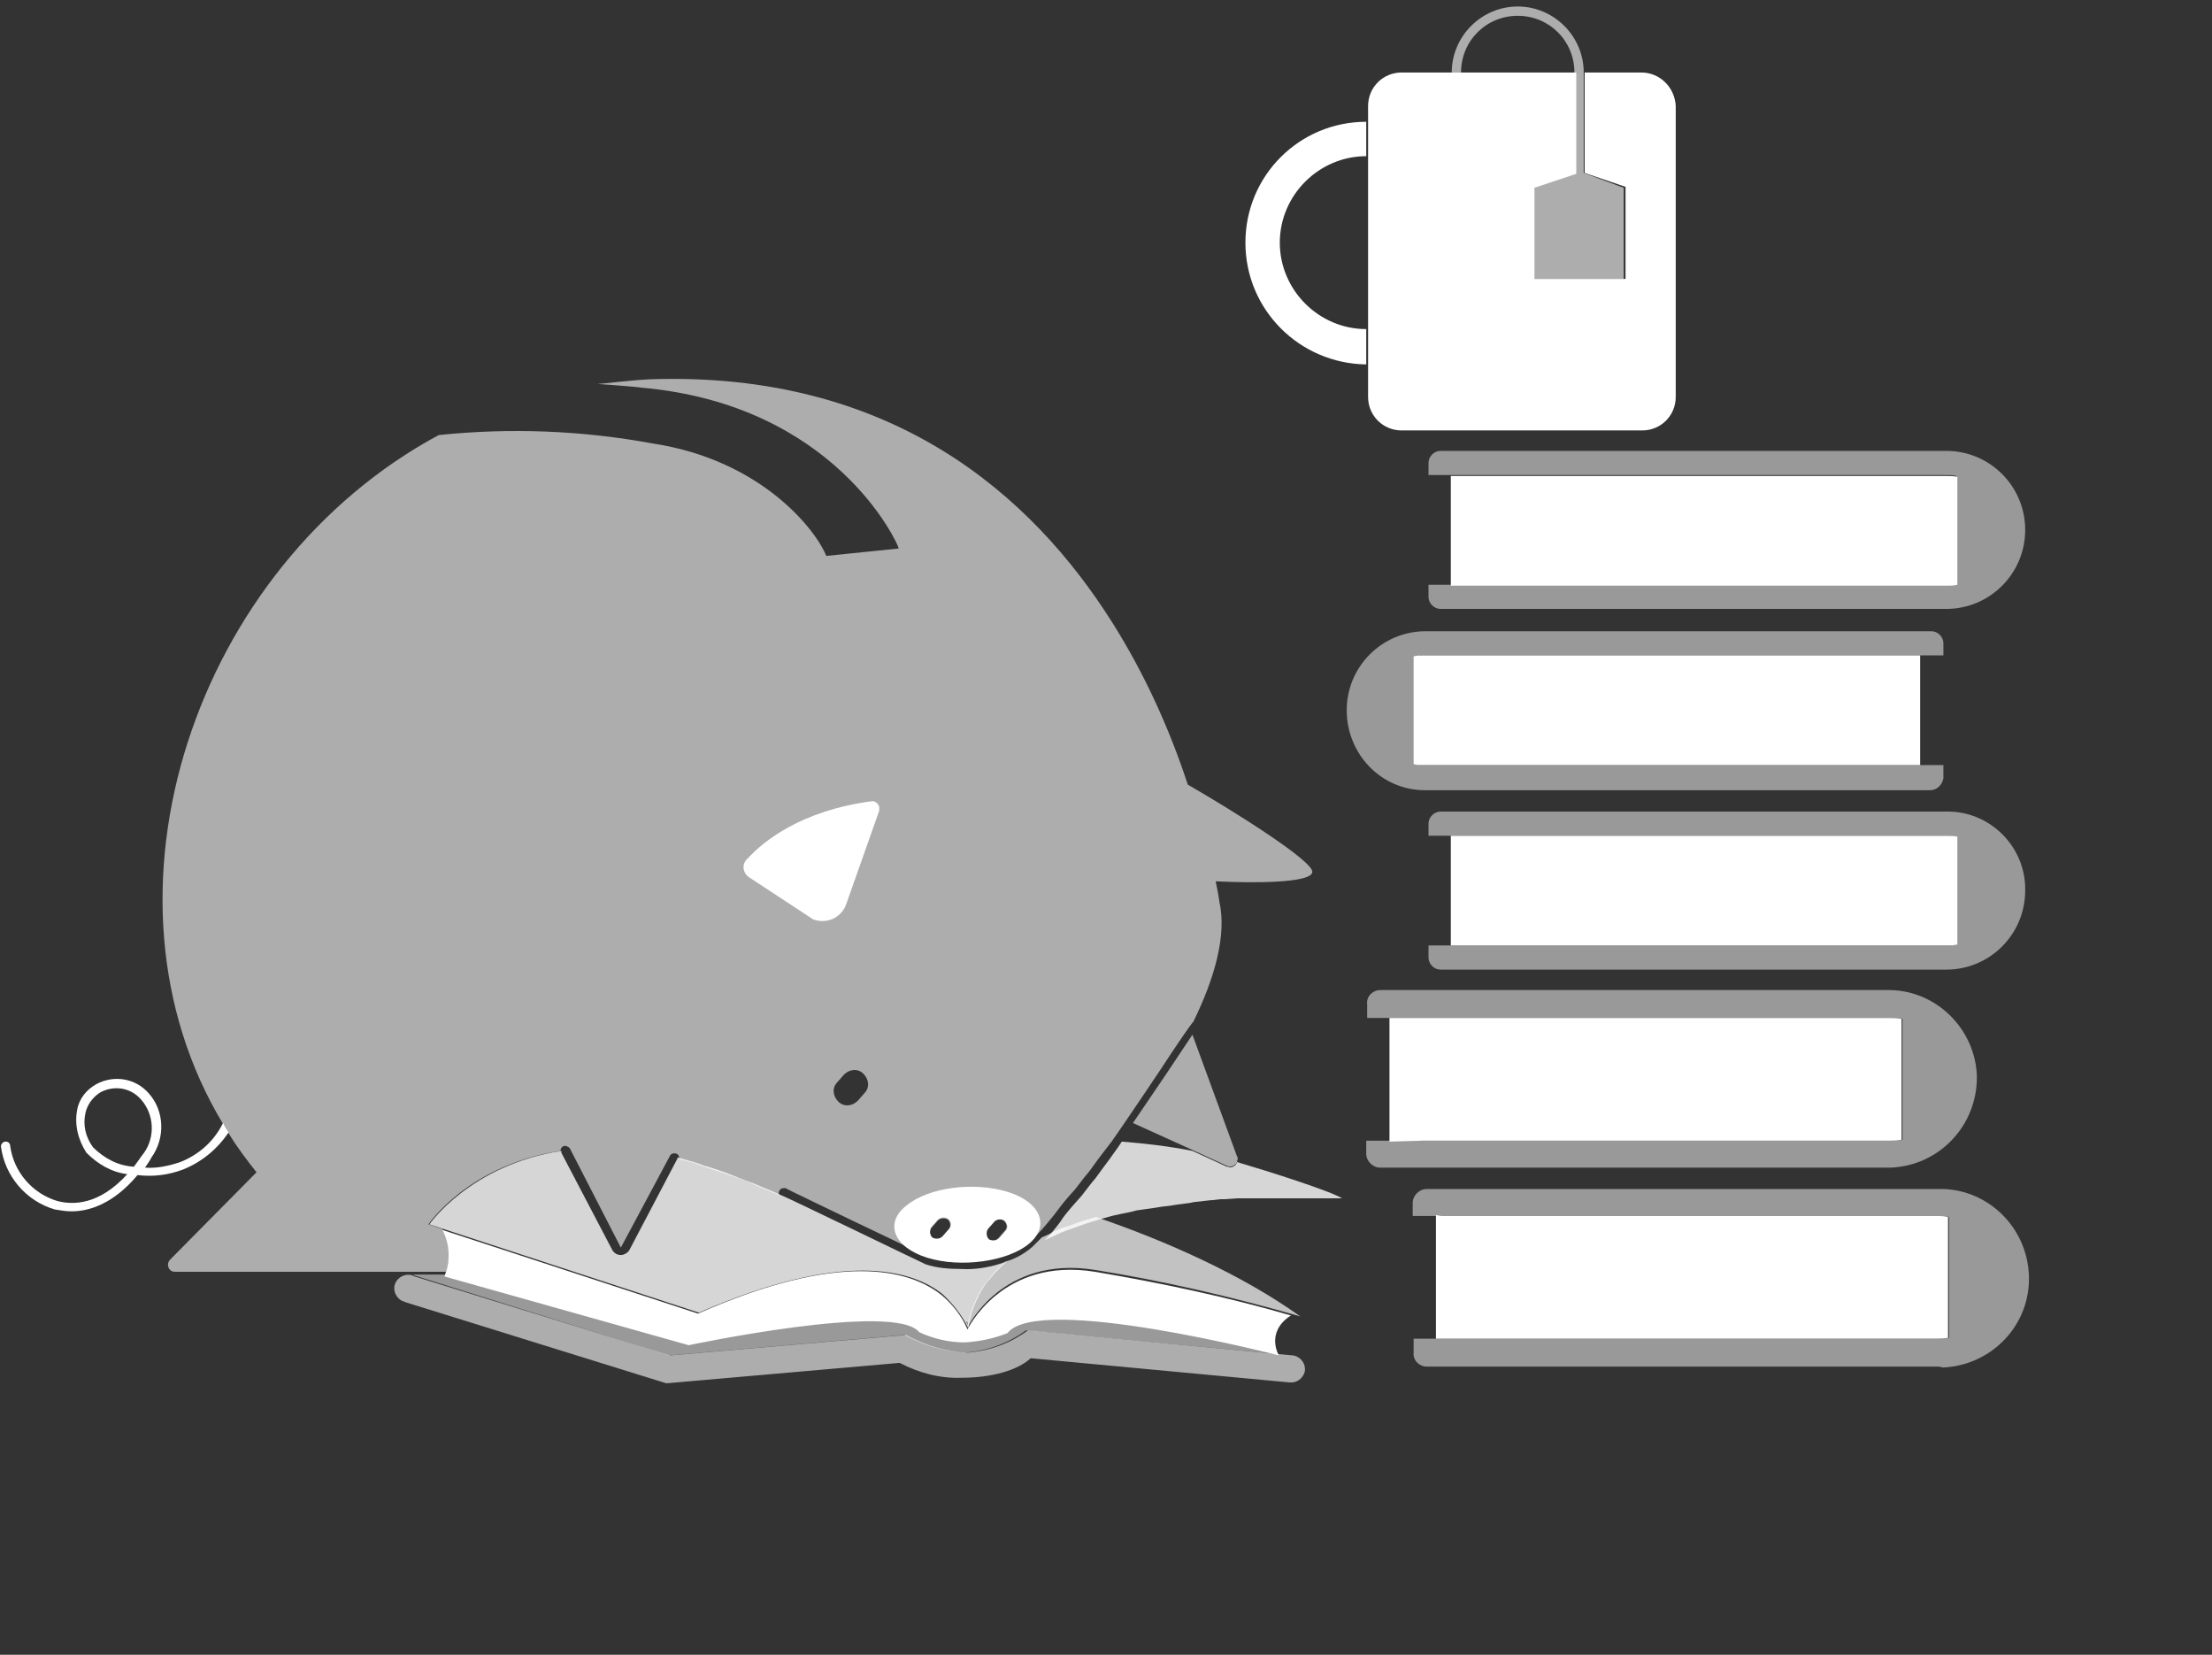
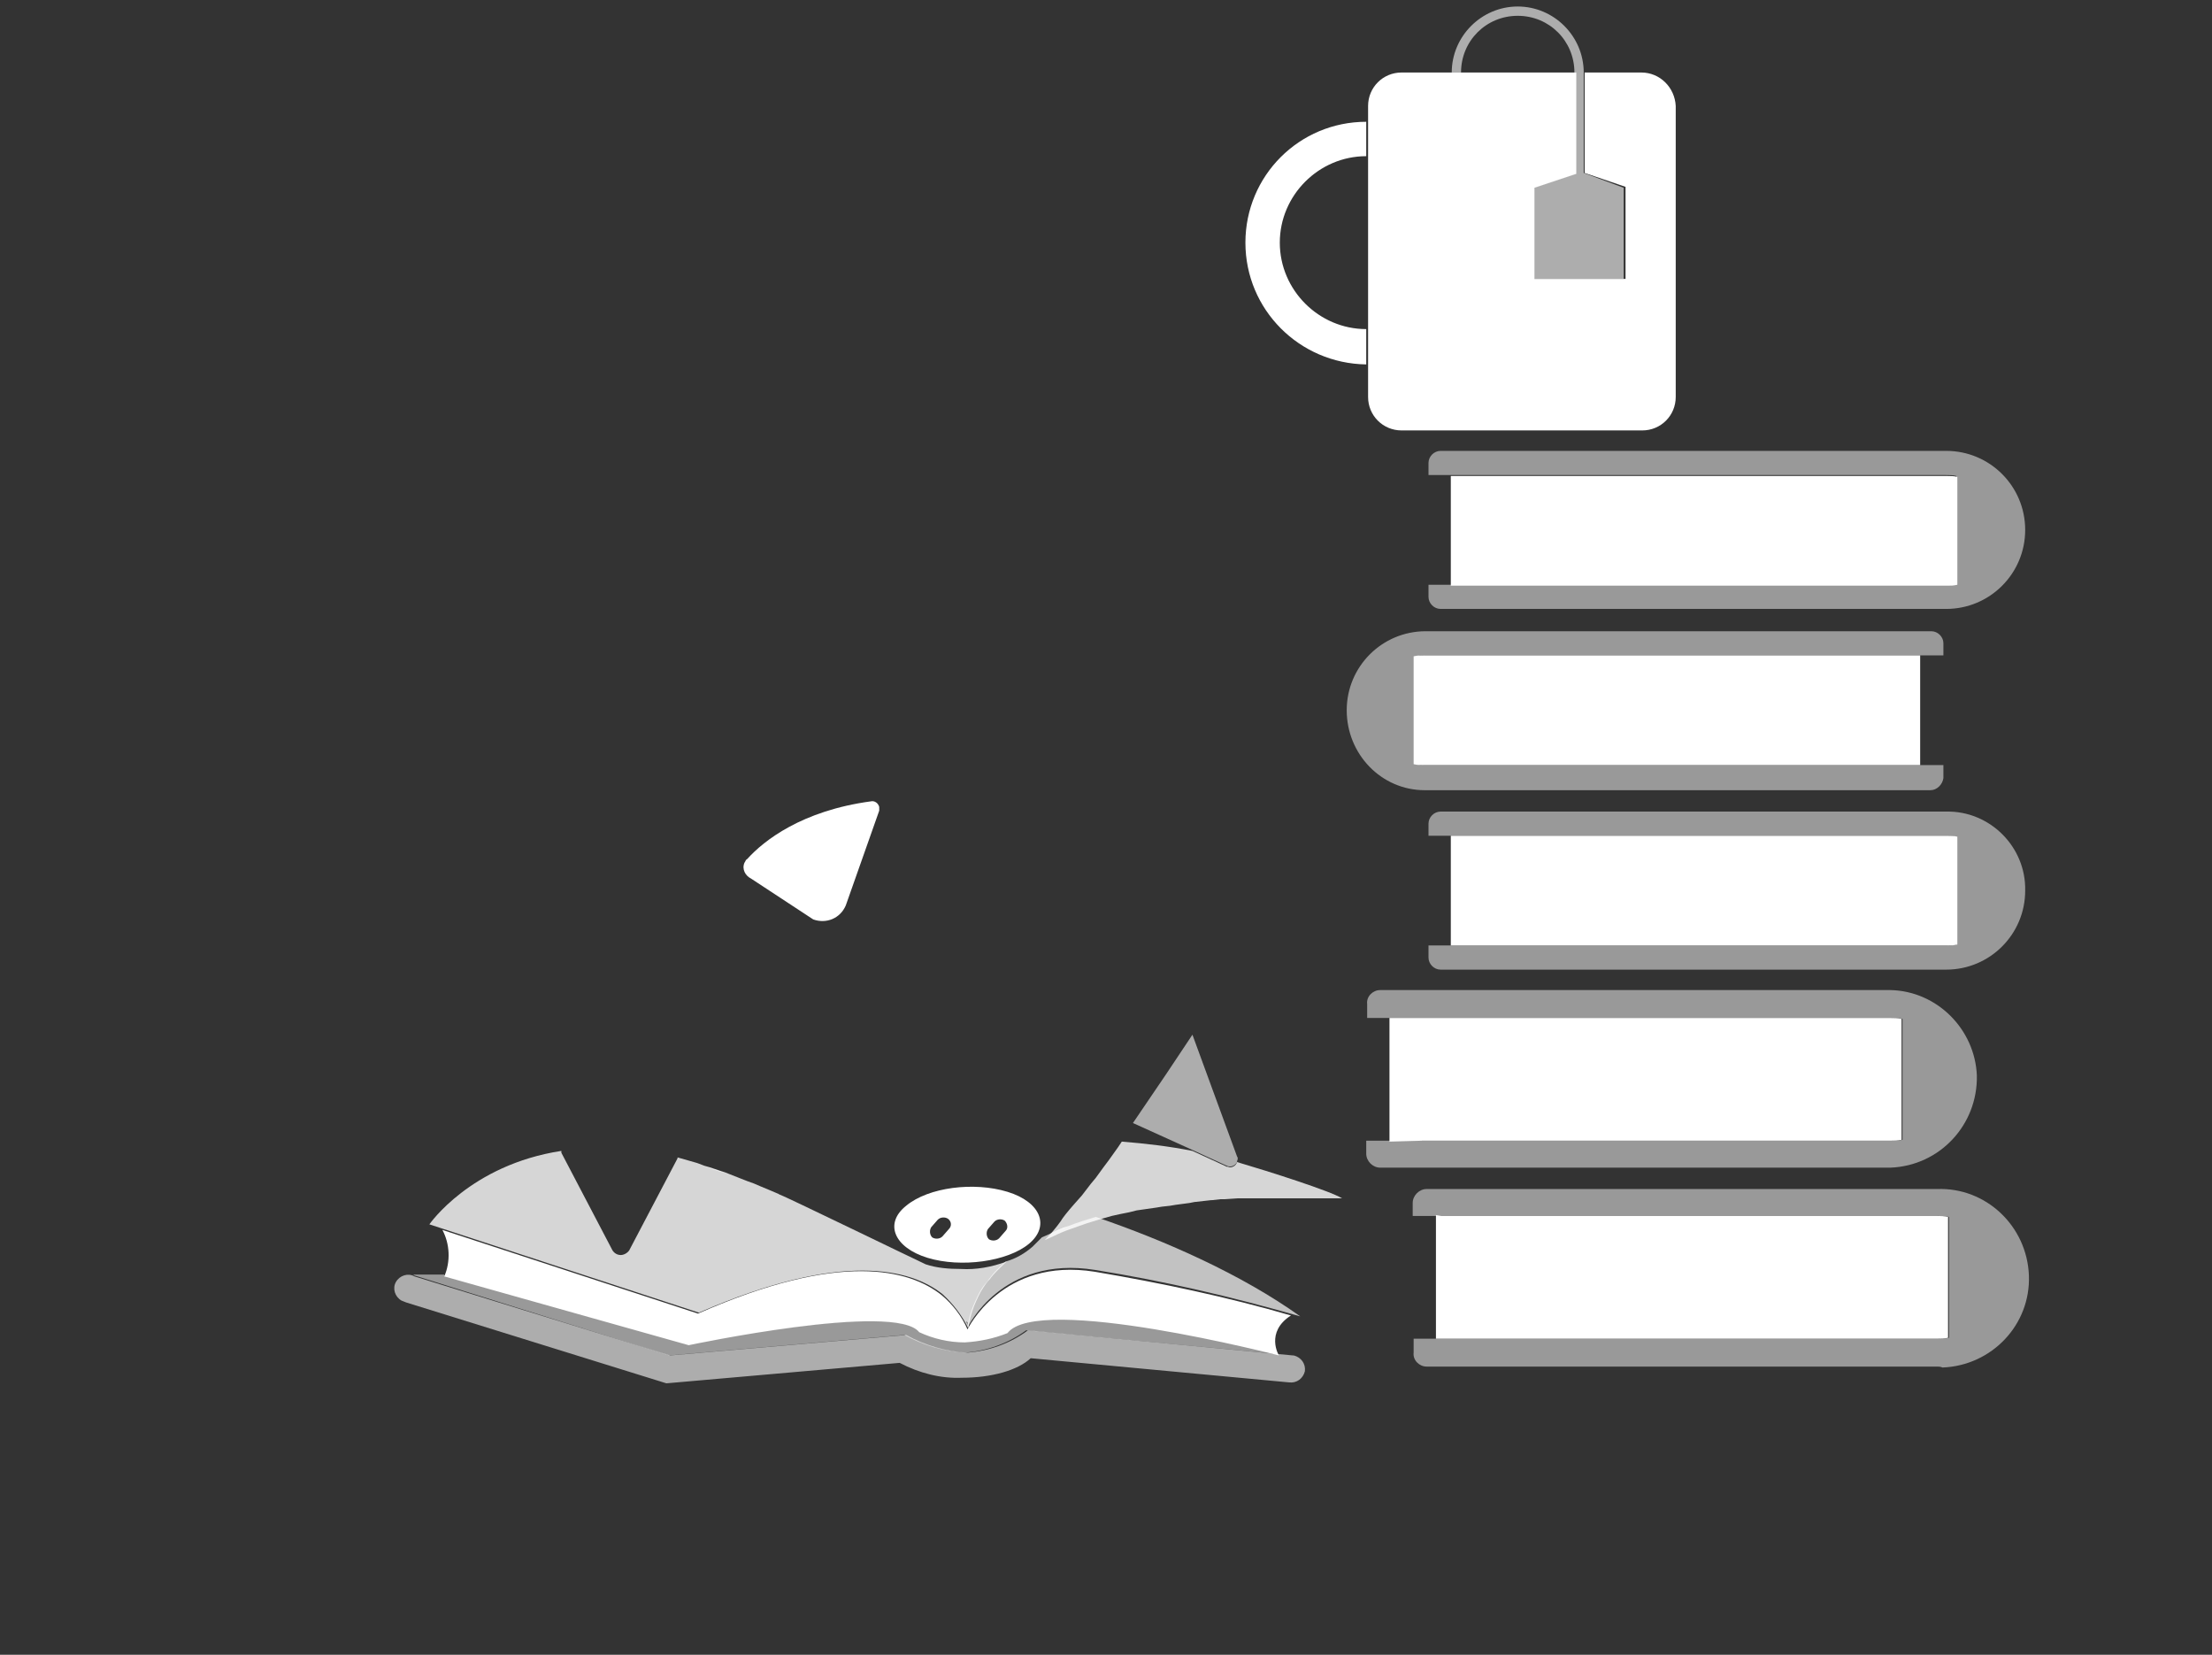
<svg xmlns="http://www.w3.org/2000/svg" version="1.1" id="Lager_1" x="0px" y="0px" viewBox="0 0 238 178" style="enable-background:new 0 0 238 178;" xml:space="preserve">
  <rect x="0" y="0" width="238" height="178" fill="#333333" stroke="none" />
  <style type="text/css">
	.st0{opacity:0.6;fill:#FFFFFF;enable-background:new    ;}
	.st1{fill:#FFFFFF;}
	.st2{opacity:0.5;fill:#FFFFFF;enable-background:new    ;}
	.st3{fill:none;}
	.st4{opacity:0.7;fill:#FFFFFF;enable-background:new    ;}
	.st5{opacity:0.8;fill:#FFFFFF;enable-background:new    ;}
</style>
  <title>lasmer-gris</title>
  <g id="las_mer">
-     <path class="st0" d="M127.8,84.4c-2-6.1-4.7-12-8.1-17.4C111,53.2,95.9,39.9,69.9,40.8c-2.1,0.1-5.2,0.5-5.6,0.5   c0,0,4.3,0.3,4.7,0.4C89.8,43.5,96.6,58.4,96.7,59l-7.8,0.8c-1-2.6-6.8-10.3-18.7-12.1c-7.6-1.4-15.3-1.7-23-0.9   C21,60.9,9.1,96.2,24,120.9c0.2,0.3,0.4,0.6,0.6,1c0.9,1.5,1.9,2.8,3,4.2l-9.3,9.4c-0.3,0.3-0.3,0.8,0,1.1c0.2,0.2,0.4,0.2,0.6,0.2   H40l0,0h8c0.5-1.5,0.4-3.2-0.4-4.6l-1.5-0.5c0,0,4.3-6.4,14.2-7.9c0-0.2,0.1-0.4,0.3-0.5c0.2-0.1,0.5,0,0.7,0.2l5.5,10.7l5.3-9.9   c0.1-0.2,0.4-0.3,0.7-0.2c0.2,0.1,0.3,0.3,0.3,0.6c0.7,0.2,1.4,0.3,2.1,0.6l0.8,0.3c0.7,0.2,1.4,0.4,2.2,0.7l0.5,0.2   c0.9,0.3,1.8,0.6,2.6,1l0.7,0.3l0,0l0.7,0.3l0.5,0.2l0.7,0.3c-0.2-0.2-0.1-0.5,0.1-0.7c0.1-0.1,0.4-0.1,0.5-0.1   c0.1,0.1,14.1,6.8,15.6,7.5c0.7,0.2,1.4,0.4,2.2,0.4l7.7-1.6c0.3-0.2,0.5-0.4,0.8-0.6c1-0.8,1.8-1.8,2.6-2.8   c0.4-0.5,0.8-1.1,1.5-1.9l0.8-0.9l1-1.3l0.5-0.6l0.8-1.1l0.6-0.8l1-1.3c0.3-0.4,3.1-4.5,5.3-7.8c1.7-2.6,3.2-4.8,3.5-5.1l0,0   c2.3-4.7,3.6-9.3,2.8-12.9c0,0-0.1-0.8-0.4-2.2c4.1,0.2,10.3,0.2,10.4-1S132.5,87.1,127.8,84.4z M93,117.6l-0.7,0.8   c-0.6,0.6-1.5,0.7-2.1,0.1c-0.6-0.6-0.7-1.5-0.1-2.1l0,0l0.7-0.8c0.6-0.6,1.5-0.7,2.1-0.1C93.5,116.1,93.6,117,93,117.6L93,117.6z    M102.1,132.3l-0.7,0.8c-0.3,0.3-0.8,0.3-1.1,0.1c-0.3-0.3-0.3-0.8-0.1-1.1l0.7-0.8c0.3-0.3,0.8-0.3,1.1-0.1   C102.3,131.5,102.3,131.9,102.1,132.3z M108.1,132.4l-0.7,0.8c-0.3,0.3-0.8,0.3-1.1,0.1c-0.3-0.3-0.3-0.8-0.1-1.1l0.7-0.8   c0.3-0.3,0.8-0.3,1.1-0.1C108.4,131.7,108.4,132.1,108.1,132.4z" />
    <path class="st1" d="M134,26.1c0-7.2,5.8-13,13-13v3.7c-5.1,0-9.3,4.2-9.3,9.3s4.2,9.3,9.3,9.3v3.8C139.8,39.1,134,33.3,134,26.1   C134,26.1,134,26.1,134,26.1z" />
    <path class="st0" d="M170.4,18.6V7.8c0-3.9-3.2-7.1-7.1-7.1s-7.1,3.2-7.1,7.1h1c0-3.4,2.7-6.1,6.1-6.1s6.1,2.7,6.1,6.1v10.9   l-4.5,1.5V30h9.8v-9.8L170.4,18.6z" />
    <path class="st1" d="M176.6,7.8h-6.1v10.8l4.4,1.5V30h-9.8v-9.8l4.5-1.5V7.8h-18.8c-2,0-3.6,1.6-3.6,3.6v31.3c0,2,1.6,3.6,3.6,3.6   h25.9c2,0,3.6-1.6,3.6-3.6V11.4C180.2,9.4,178.6,7.8,176.6,7.8C176.6,7.8,176.6,7.8,176.6,7.8z" />
    <path class="st2" d="M209.4,48.5h-54.4c-0.7,0-1.3,0.6-1.3,1.3c0,0,0,0,0,0v1.3h55.7c0.4,0,0.7,0,1.1,0.1v11.6   c-0.4,0.1-0.7,0.1-1.1,0.1h-50.3l0,0h-5.4v1.3c0,0.7,0.6,1.3,1.3,1.3l0,0h54.4c4.7,0,8.5-3.8,8.5-8.5S214.1,48.5,209.4,48.5   L209.4,48.5z" />
    <path class="st1" d="M159.2,63h50.3c0.4,0,0.7,0,1.1-0.1V51.3c-0.4-0.1-0.7-0.1-1.1-0.1h-53.4V63L159.2,63L159.2,63z" />
    <path class="st2" d="M209.4,87.3h-54.4c-0.7,0-1.3,0.6-1.3,1.3v0v1.3h55.7c0.4,0,0.7,0,1.1,0.1v11.6c-0.4,0.1-0.7,0.1-1.1,0.1   h-50.3l0,0h-5.4v1.3c0,0.7,0.6,1.3,1.3,1.3l0,0h54.4c4.7,0,8.5-3.8,8.5-8.5C218,91.1,214.1,87.2,209.4,87.3L209.4,87.3L209.4,87.3z   " />
    <path class="st1" d="M159.2,101.7h50.3c0.4,0,0.7,0,1.1-0.1V90c-0.4-0.1-0.7-0.1-1.1-0.1h-53.4v11.8L159.2,101.7L159.2,101.7z" />
    <path class="st2" d="M153.3,85h54.4c0.7,0,1.3-0.6,1.4-1.3c0,0,0,0,0-0.1v-1.3h-55.7c-0.4,0-0.7,0-1.1-0.1V70.6   c0.4-0.1,0.7-0.1,1.1-0.1h50.3l0,0h5.4v-1.3c0-0.7-0.6-1.3-1.3-1.3l0,0h-54.4c-4.7,0-8.5,3.8-8.5,8.5S148.6,85,153.3,85L153.3,85z" />
    <path class="st1" d="M203.5,70.5h-50.3c-0.4,0-0.7,0-1.1,0.1v11.6c0.4,0.1,0.7,0.1,1.1,0.1h53.4V70.5L203.5,70.5L203.5,70.5z" />
    <path class="st2" d="M203.4,106.5h-54.9c-0.8,0-1.5,0.7-1.4,1.5v1.5h56.4c0.4,0,0.8,0,1.2,0.1v13c-0.4,0.1-0.8,0.1-1.2,0.1h-50.3   l0,0H147v1.4c0,0.8,0.7,1.5,1.5,1.5h54.9c5.3-0.2,9.4-4.6,9.3-9.9C212.5,110.7,208.4,106.6,203.4,106.5L203.4,106.5z" />
    <path class="st1" d="M153.1,122.7h50.3c0.4,0,0.8,0,1.2-0.1v-13c-0.4-0.1-0.8-0.1-1.2-0.1h-53.9v13.3L153.1,122.7L153.1,122.7z" />
    <path class="st2" d="M208.4,147h-54.9c-0.8,0-1.5-0.7-1.4-1.5V144h56.4c0.4,0,0.8,0,1.2-0.1v-13c-0.4-0.1-0.8-0.1-1.2-0.1h-53.3   l0,0H152v-1.4c0-0.8,0.7-1.5,1.5-1.5h54.9c5.3-0.2,9.7,4,9.9,9.3c0.2,5.3-4,9.7-9.3,9.9C208.8,147,208.6,147,208.4,147L208.4,147z" />
    <path class="st1" d="M155.1,130.8h53.3c0.4,0,0.8,0,1.2,0.1v13c-0.4,0.1-0.8,0.1-1.2,0.1h-53.9v-13.3L155.1,130.8L155.1,130.8z" />
    <path class="st0" d="M139.1,145.8l-28.5-2.7c-1.9,1.4-4.1,2.2-6.5,2.4c-2.3-0.1-4.6-0.8-6.6-1.9l-25.4,2.2l-27.5-8.5   c-0.7-0.4-1.6-0.1-2,0.6c-0.4,0.7-0.1,1.6,0.6,2c0.2,0.1,0.3,0.1,0.5,0.2l28,8.7l25.1-2.2c2.1,1.1,4.4,1.7,6.7,1.6   c3.2,0,6-0.8,7.4-2.1l27.8,2.6c0.8,0.1,1.5-0.4,1.7-1.2c0.1-0.8-0.4-1.5-1.2-1.7C139.2,145.8,139.2,145.8,139.1,145.8L139.1,145.8z   " />
    <path class="st1" d="M93.7,86.2c0.4-0.1,0.8,0.2,0.9,0.6c0,0.1,0,0.2,0,0.4L91,97.4c-0.6,1.4-2.1,2-3.5,1.5c0,0,0,0,0,0l-6.7-4.4   c-0.6-0.3-1-1-0.7-1.7c0.1-0.1,0.1-0.3,0.3-0.4C82.2,90.4,86.3,87.2,93.7,86.2z" />
    <path class="st1" d="M138.9,141.5c-6.9-2-14-3.5-21.1-4.7c-10-1.6-13.7,6.2-13.7,6.2l0,0c-0.6-1.4-1.6-2.7-2.8-3.7   c-3.4-2.7-10.8-4.8-26.2,2l-27.5-9c0.8,1.5,0.9,3.4,0.2,5l26.3,7.4c0,0,22.2-4.7,24.8-1.4c1.5,0.7,3.2,1.1,4.9,1.1   c1.6-0.1,3.1-0.4,4.6-1c3.3-4.3,29.2,2.4,29.2,2.4S136.1,143.3,138.9,141.5z" />
    <polygon class="st3" points="90.5,130.4 101.2,135.2 90.5,130.4  " />
    <path class="st3" d="M116.9,126.7l0.2-0.3l0.2-0.2L116.9,126.7L116.9,126.7z" />
-     <path class="st3" d="M118.4,124.8l0.2-0.3l0.1-0.1l-0.6,0.8L118.4,124.8z" />
    <path class="st3" d="M119.8,123l0.3-0.4c2.8,0.2,5.5,0.5,8.2,1.1l-6.7-3.1C120.9,121.4,120.3,122.2,119.8,123z" />
    <polygon class="st3" points="104.1,143 104.1,142.9 104.1,142.9  " />
    <path class="st3" d="M104.8,140.7c0.3-0.7,0.6-1.4,1-2C105.4,139.3,105,140,104.8,140.7z" />
    <path class="st3" d="M114.9,131.9c0.6-0.2,1.1-0.4,1.7-0.6C116,131.5,115.5,131.7,114.9,131.9z" />
    <path class="st3" d="M113,132.7c-2.6,1.1-4.8,2.8-6.6,5C108.2,135.6,110.4,133.9,113,132.7z" />
    <path class="st1" d="M110.9,133.7L110.9,133.7L110.9,133.7z" />
-     <path class="st1" d="M110.9,133.7L110.9,133.7L110.9,133.7z" />
    <path class="st1" d="M113,132.7c0.6-0.3,1.3-0.6,1.9-0.8C114.3,132.2,113.6,132.4,113,132.7z" />
    <path class="st1" d="M113,132.7c0.6-0.3,1.3-0.6,1.9-0.8C114.3,132.2,113.6,132.4,113,132.7z" />
    <path class="st1" d="M81.2,127.3c-0.9-0.3-1.8-0.7-2.6-1C79.4,126.6,80.3,127,81.2,127.3z" />
    <path class="st2" d="M108.4,143.3c-1.4,0.6-3,0.9-4.6,1c-1.7,0-3.4-0.4-4.9-1.1c-2.6-3.2-24.8,1.4-24.8,1.4l-26.3-7.4v-0.1h-3.6   h0.1c0.1,0,0.2,0,0.3,0.1l27.4,8.6l25.3-2.2c2,1.1,4.3,1.8,6.6,1.9c2.3-0.2,4.6-1,6.5-2.4l26.7,2.5v-0.1   C134.1,144.8,111.5,139.3,108.4,143.3z" />
    <path class="st3" d="M81.9,127.6l-0.7-0.3L81.9,127.6z" />
-     <path class="st3" d="M75.9,125.5l-0.8-0.3L75.9,125.5z" />
    <path class="st3" d="M78.5,126.3l-0.5-0.2L78.5,126.3z" />
    <path class="st4" d="M117.9,130.9l-1.3,0.4c-0.6,0.2-1.2,0.4-1.7,0.6s-1.3,0.5-1.9,0.8l-0.9,0.4c-0.3,0.3-0.6,0.6-1,1   c-0.8,0.7-1.8,1.3-2.9,1.6c-0.7,0.6-1.3,1.2-1.8,1.9c-0.2,0.3-0.5,0.6-0.7,0.9c-0.4,0.6-0.7,1.3-1,2c-0.3,0.7-0.5,1.5-0.6,2.3l0,0   c0,0,3.7-7.8,13.7-6.2c7.5,1.2,14.8,2.9,22.1,5C133.6,137.1,125.5,133.5,117.9,130.9z" />
    <path class="st5" d="M103.4,136.5c-1.3,0-2.6-0.1-3.8-0.5c-1.5-0.7-15.1-7.3-15.7-7.5c-0.1,0-0.1-0.1-0.2-0.1l-0.7-0.3l-1.2-0.5   l-0.7-0.3c-0.9-0.3-1.8-0.7-2.6-1l-0.5-0.2c-0.7-0.2-1.4-0.5-2.2-0.7l-0.8-0.3c-0.7-0.2-1.4-0.4-2.1-0.6c0,0,0,0.1,0,0.1l-5.2,9.9   c-0.2,0.3-0.6,0.5-0.9,0.5l0,0c-0.4,0-0.7-0.2-0.9-0.5L60.4,124c0,0,0-0.1,0-0.2c-9.8,1.5-14.2,7.9-14.2,7.9l29,9.5   c15.4-6.7,22.8-4.7,26.2-2c1.2,1.1,2.1,2.3,2.8,3.7l0,0c0-0.2,0-0.3-0.1-0.4c0-0.1-0.1-0.2-0.1-0.3v-0.1l0,0c0,0.1,0.1,0.1,0.1,0.2   s0,0.1,0,0.1c0,0.1,0.1,0.3,0.1,0.4l0,0c0.1-0.8,0.3-1.5,0.6-2.3c0.3-0.7,0.6-1.4,1-2c0.2-0.3,0.4-0.6,0.7-0.9   c0.5-0.7,1.2-1.3,1.8-1.9C106.7,136.3,105,136.6,103.4,136.5z" />
    <path class="st5" d="M133.1,125c-0.1,0.4-0.6,0.7-1,0.5c0,0-0.1,0-0.1,0l-3.7-1.7c-2.5-0.5-5.1-0.8-7.6-1l-0.4,0.6l-1,1.4l-0.6,0.8   l-0.8,1.1l-0.5,0.6l-1,1.3l-0.8,0.9c-0.7,0.8-1.2,1.4-1.5,1.9c-0.5,0.7-1.1,1.4-1.7,2l0.9-0.4c0.6-0.3,1.3-0.6,1.9-0.8   s1.1-0.4,1.7-0.6l1.3-0.4l0.7-0.2l0.7-0.2l0.9-0.2l1-0.2l0.8-0.2l0.7-0.1l1.4-0.2l0.6-0.1l0.9-0.1l0.6-0.1l1.5-0.2l0.5-0.1l1.8-0.2   h0.1l0.9-0.1h0.4l1.5-0.1h0.4h0.9h0.4h1.4h3.1h0.9h0.4h0.5h0.4h0.6h0.4h0.3h0.5h0.2h0.3h0.1h0.3h0.1   C143.1,128.1,136.5,126,133.1,125z" />
    <path class="st0" d="M128.3,111.3l-2.8,4.2l-3.6,5.3l6.4,2.9l3.7,1.7c0.4,0.2,0.9,0,1.1-0.4c0,0,0-0.1,0-0.1c0.1-0.2,0.1-0.4,0-0.5   L128.3,111.3z" />
    <path class="st3" d="M101,131.3l-0.7,0.8c-0.3,0.3-0.2,0.8,0.1,1.1c0.3,0.3,0.8,0.2,1.1-0.1l0.7-0.8c0.3-0.3,0.2-0.8-0.1-1.1   C101.8,130.9,101.3,130.9,101,131.3L101,131.3z" />
    <path class="st3" d="M15.3,118.3c-1.1-1.3-2.9-1.6-4.4-0.8c-0.8,0.4-1.4,1.2-1.6,2.2c-0.2,1.3,0.1,2.6,0.8,3.7   c1.2,1.2,2.7,1.9,4.4,2.1c0.4-0.4,0.7-0.9,1.1-1.5C16.8,122.2,16.7,119.9,15.3,118.3z" />
    <path class="st3" d="M90.8,115.7l-0.7,0.8c-0.6,0.6-0.5,1.6,0.1,2.1c0.6,0.6,1.6,0.5,2.1-0.1l0.7-0.8c0.6-0.6,0.5-1.6-0.1-2.1   C92.3,115,91.3,115.1,90.8,115.7z" />
    <path class="st3" d="M107.1,131.4l-0.7,0.8c-0.3,0.3-0.2,0.8,0.1,1.1c0.3,0.3,0.8,0.2,1.1-0.1l0.7-0.8c0.3-0.3,0.2-0.8-0.1-1.1   C107.8,131.1,107.3,131.1,107.1,131.4L107.1,131.4z" />
-     <path class="st1" d="M19.4,125c-1.2,0.4-2.5,0.7-3.8,0.6c0.2-0.3,0.5-0.7,0.7-1.1c1.5-2.1,1.4-5-0.3-6.9c-1.4-1.6-3.7-2-5.6-1   c-1.1,0.6-1.9,1.6-2.1,2.8c-0.3,1.6,0.1,3.2,1,4.6c1.2,1.2,2.7,2.1,4.4,2.3c-3.1,3.4-5.9,3.3-7.5,2.9c-2.7-0.8-4.7-3.1-5.1-5.9   c0-0.3-0.2-0.5-0.5-0.5c0,0,0,0,0,0c-0.3,0-0.5,0.3-0.5,0.5c0.4,3.2,2.7,5.9,5.8,6.8c0.6,0.1,1.2,0.2,1.8,0.2   c1.9,0,4.5-0.8,7.1-3.9c1.7,0.2,3.3,0,4.9-0.6c2-0.8,3.7-2.2,4.9-4c-0.2-0.3-0.4-0.6-0.6-1C23,122.8,21.4,124.2,19.4,125z    M14.4,125.5c-1.7-0.1-3.2-0.9-4.4-2.1c-0.8-1.1-1.1-2.4-0.8-3.7c0.2-0.9,0.8-1.7,1.6-2.2c1.5-0.8,3.3-0.5,4.4,0.8   c1.4,1.6,1.5,4,0.3,5.7C15.1,124.5,14.8,125,14.4,125.5L14.4,125.5z" />
    <path class="st1" d="M78,126.2c-0.7-0.2-1.4-0.5-2.2-0.7C76.6,125.7,77.3,125.9,78,126.2z" />
    <path class="st1" d="M108.4,128.2c-3.6-1.1-8.5-0.5-10.9,1.5c-2.4,1.9-1.3,4.5,2.3,5.6s8.6,0.4,10.9-1.5S112,129.3,108.4,128.2z    M102.1,132.2l-0.7,0.8c-0.3,0.3-0.8,0.3-1.1,0.1c-0.3-0.3-0.3-0.8-0.1-1.1l0.7-0.8c0.3-0.3,0.8-0.3,1.1-0.1   C102.4,131.4,102.4,131.9,102.1,132.2z M108.2,132.4l-0.7,0.8c-0.3,0.3-0.8,0.3-1.1,0.1c-0.3-0.3-0.3-0.8-0.1-1.1l0.7-0.8   c0.3-0.3,0.8-0.3,1.1-0.1C108.4,131.6,108.5,132.1,108.2,132.4z" />
  </g>
</svg>